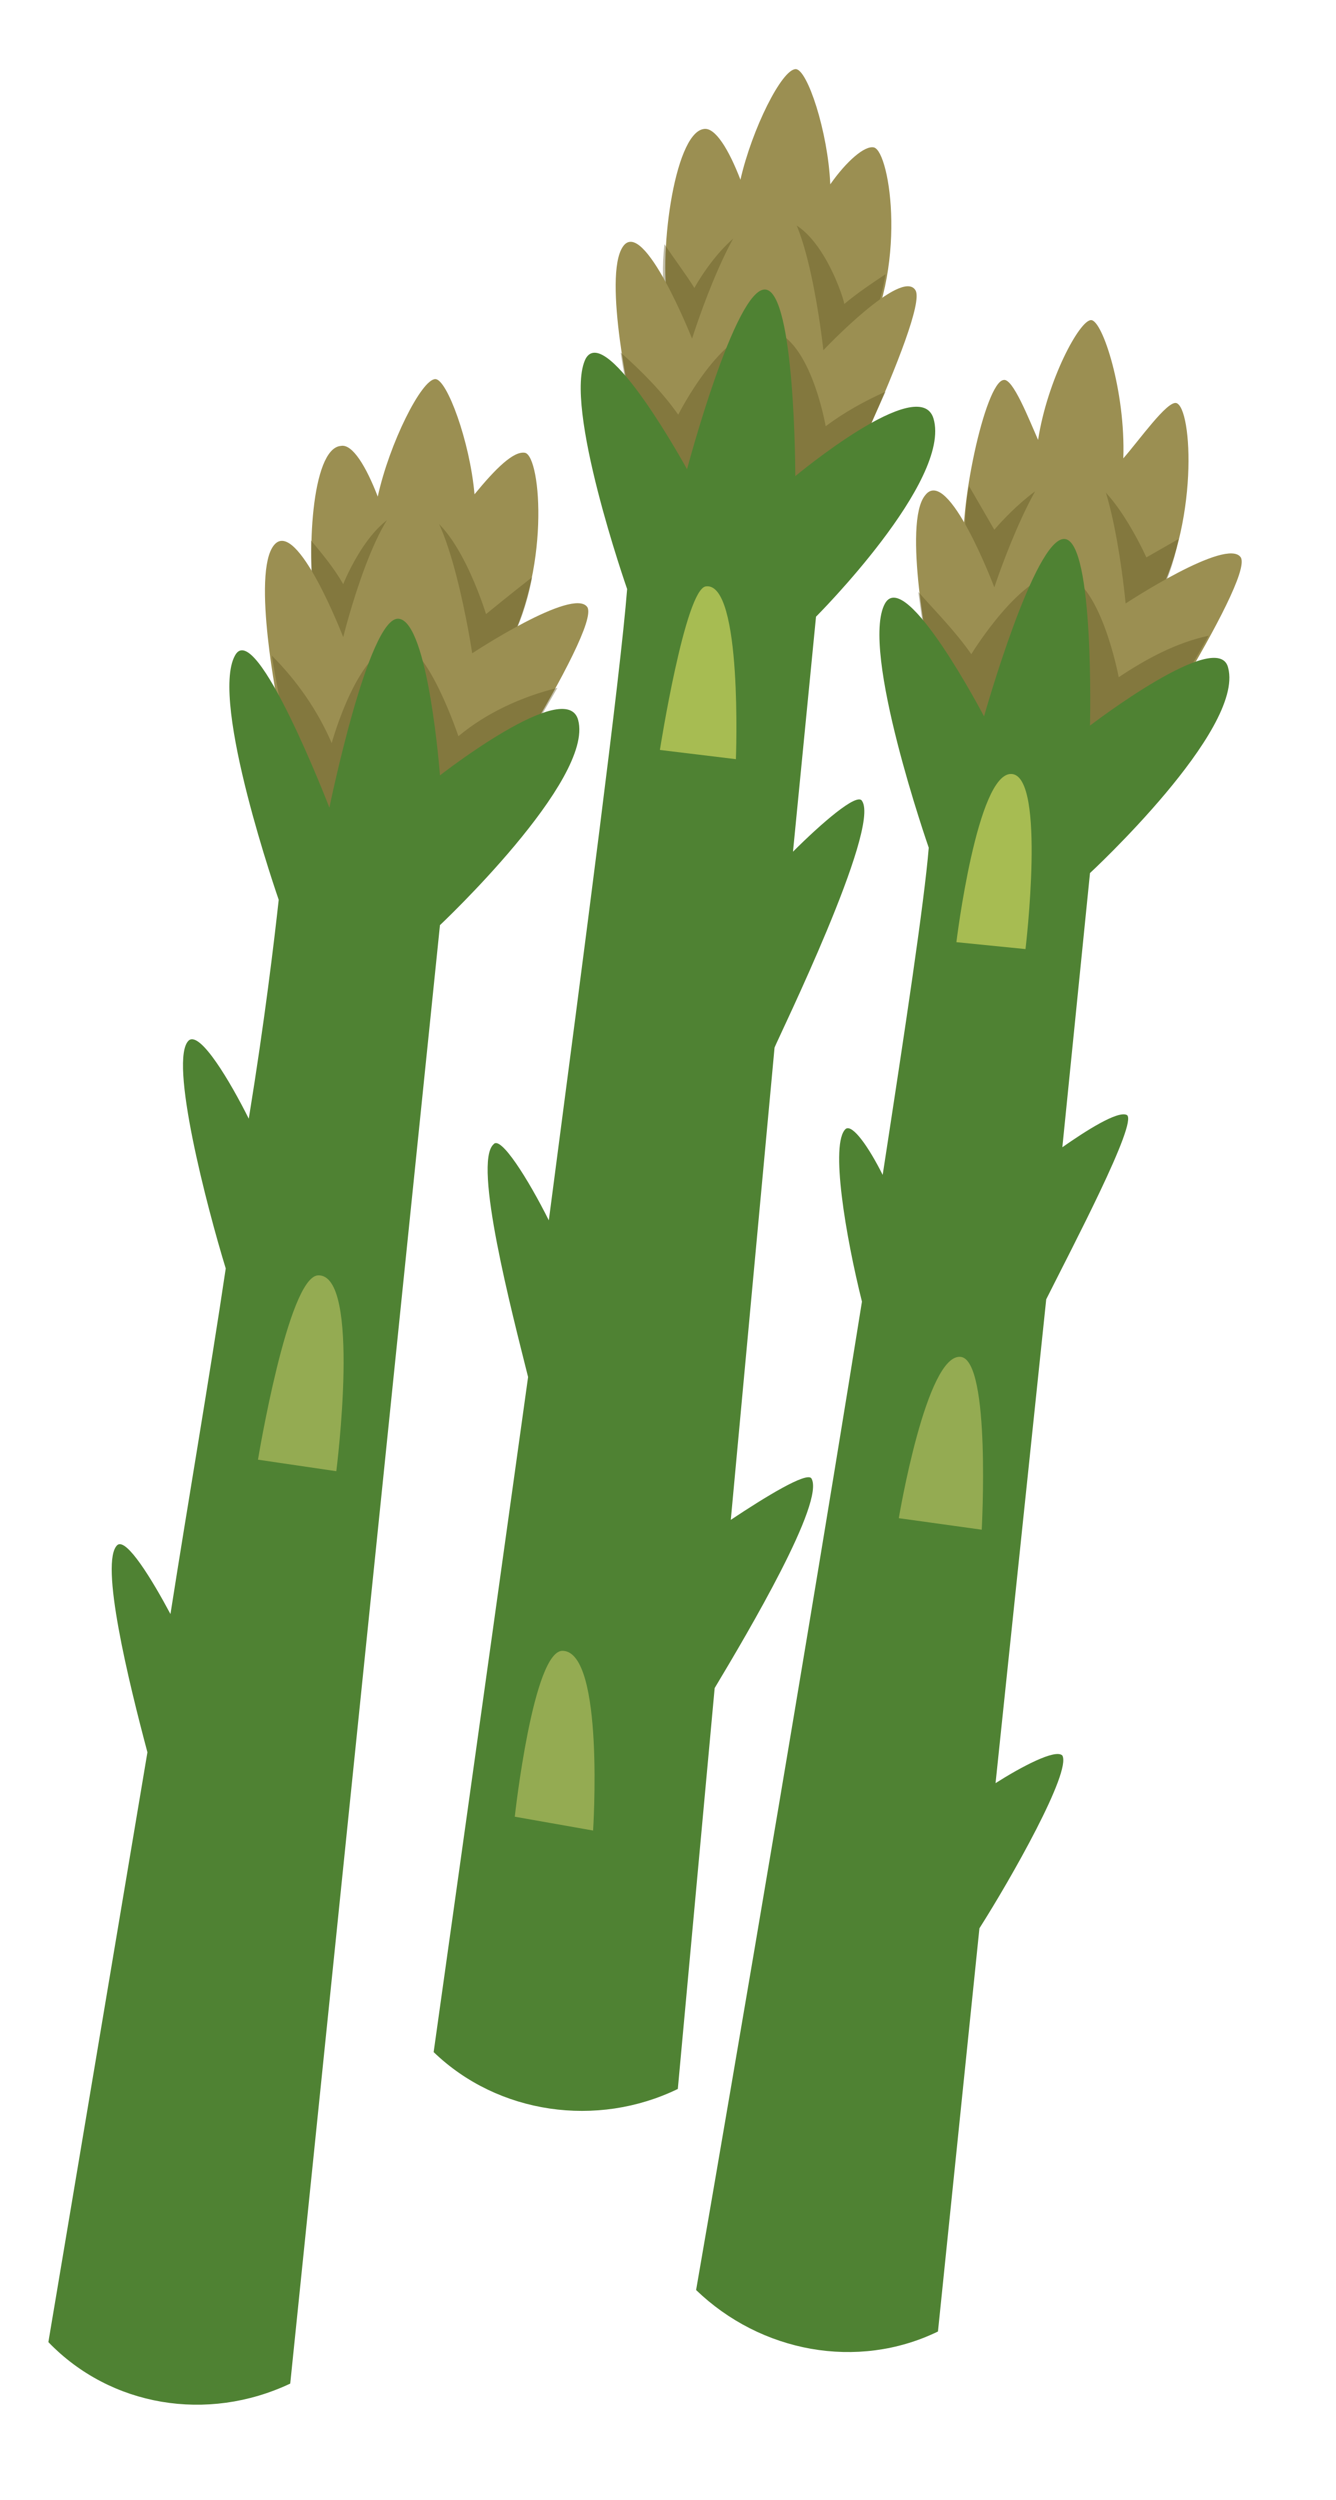
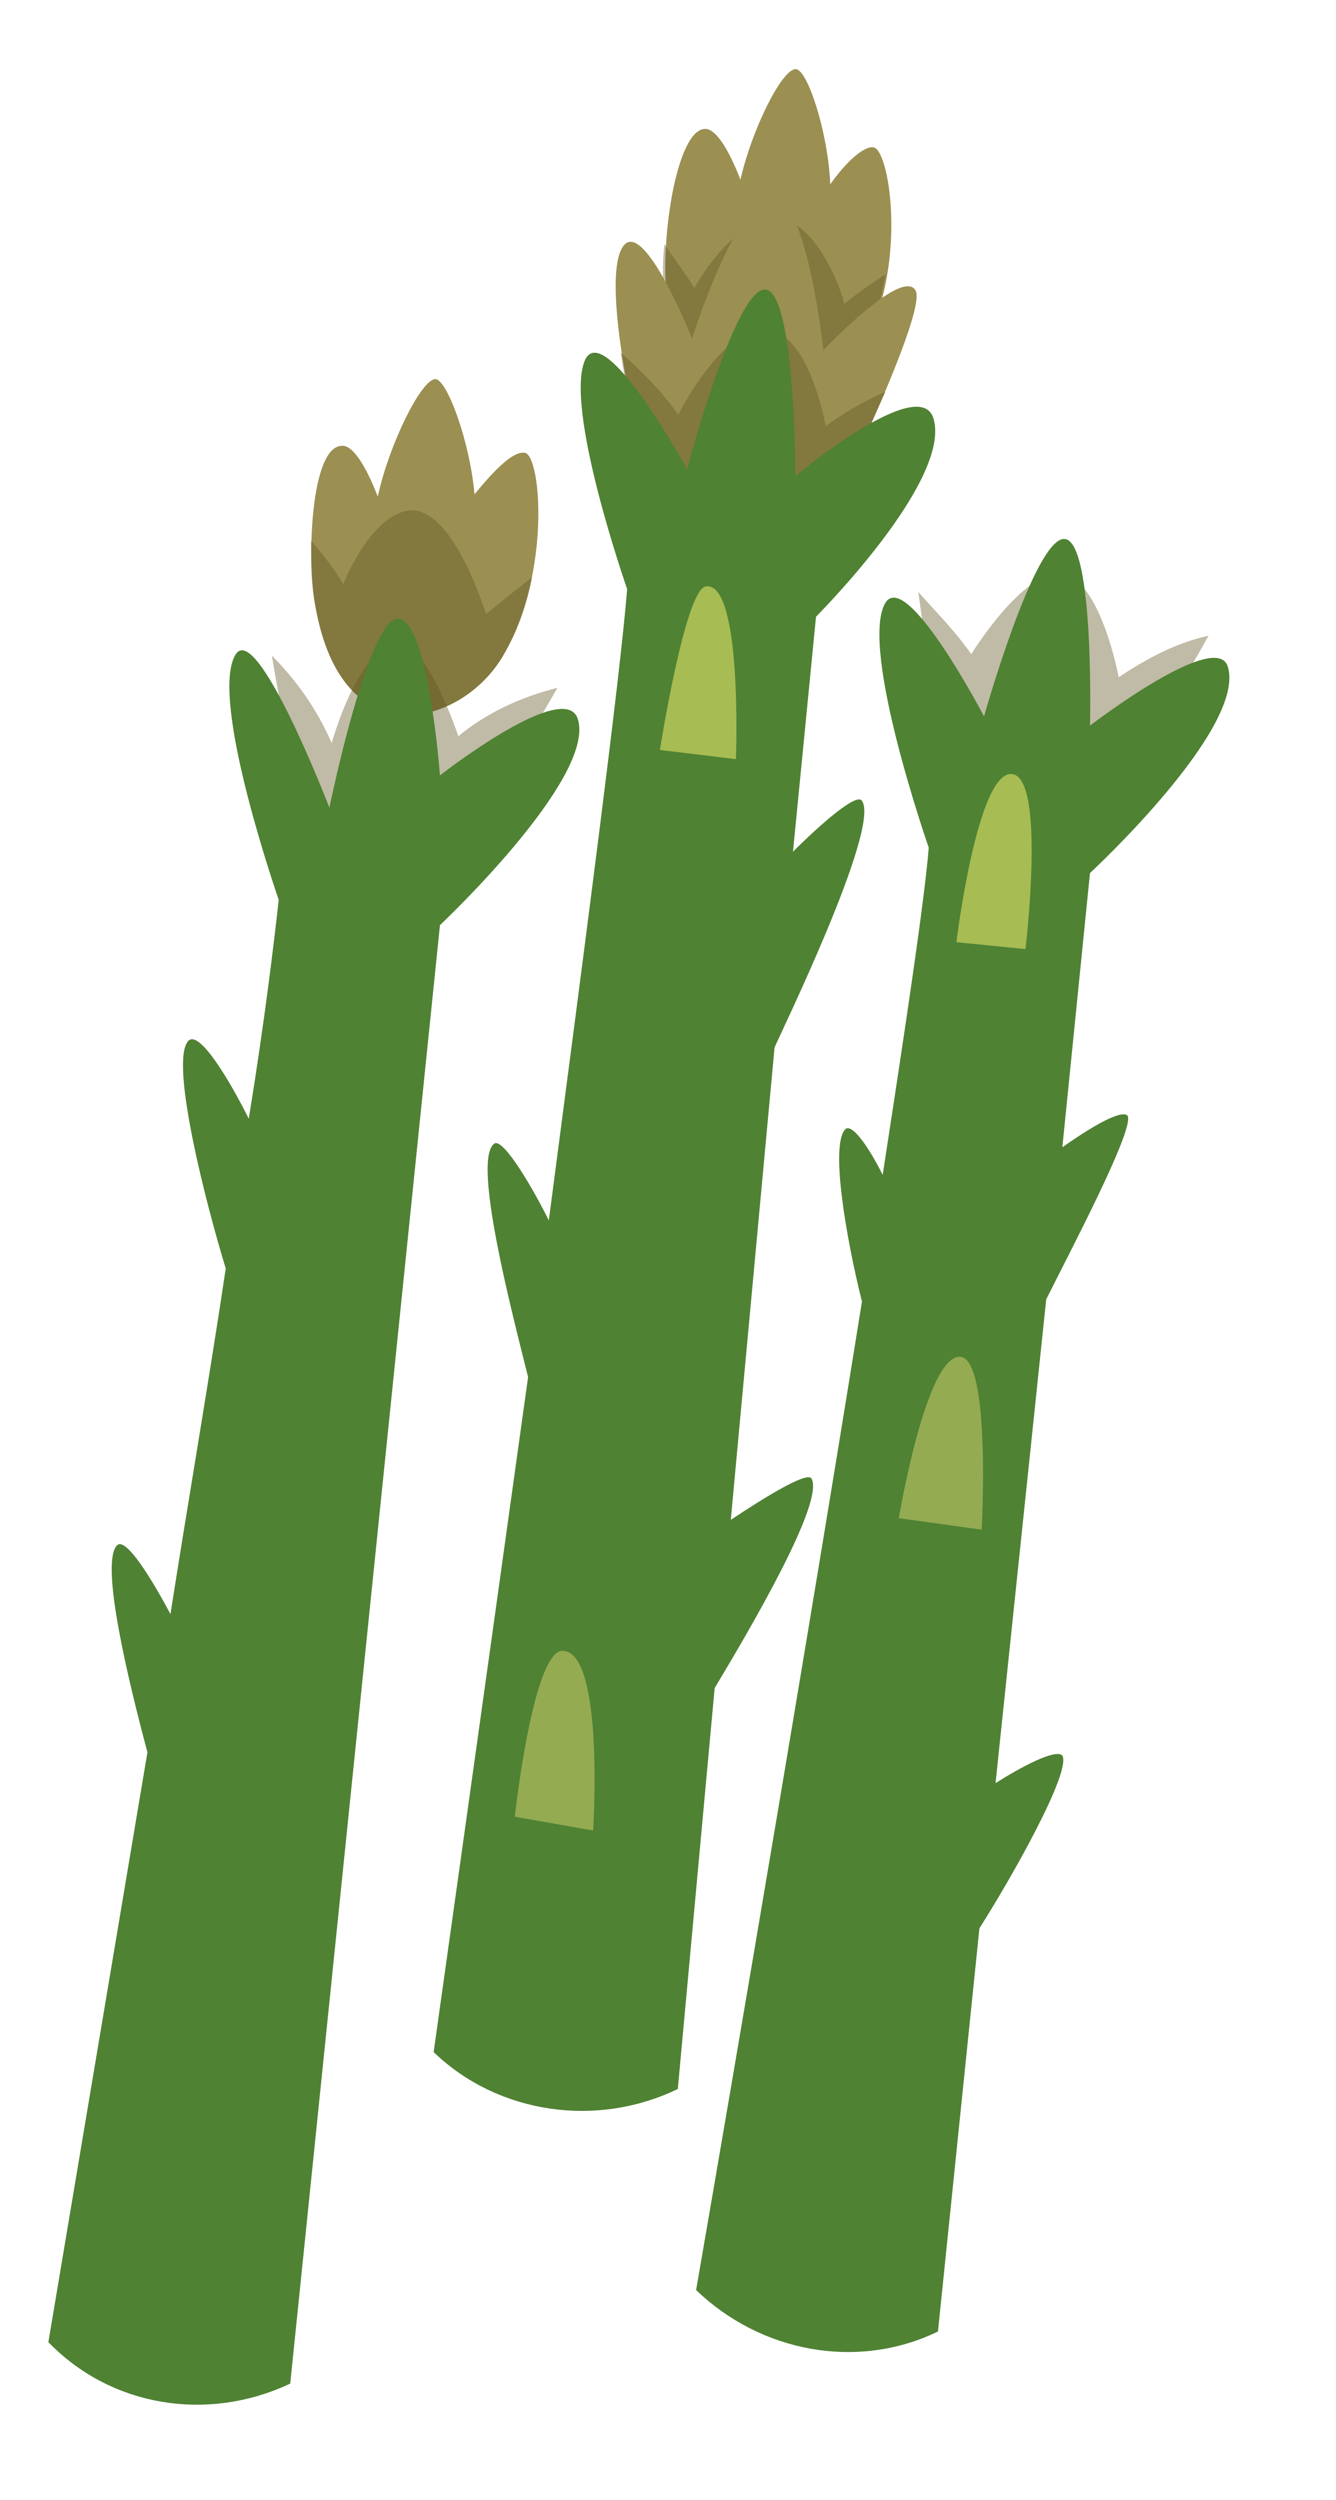
<svg xmlns="http://www.w3.org/2000/svg" version="1.1" id="Layer_1" x="0px" y="0px" viewBox="0 0 58 108.5" style="enable-background:new 0 0 58 108.5;" xml:space="preserve">
  <style type="text/css">
	.st0{fill:url(#Path_1690_00000057129321135665791500000010762653220910903469_);}
	.st1{opacity:0.4;fill:#605722;enable-background:new    ;}
	.st2{fill:url(#Path_1692_00000062174813772029487980000008794095839708843184_);}
	.st3{fill:url(#Path_1694_00000001665402054046587610000001770247109919716540_);}
	.st4{fill:#94AB52;}
	.st5{fill:url(#Path_1696_00000062887193059975341660000010994123999693915795_);}
	.st6{fill:url(#Path_1698_00000114771693425674255230000013660026639504224677_);}
	.st7{fill:url(#Path_1700_00000098936118510816090400000018157156234030246052_);}
	.st8{fill:#A7BC52;}
	.st9{fill:url(#Path_1703_00000122710340496661683690000013217748909965631884_);}
	.st10{fill:url(#Path_1705_00000137834888716239580460000000405305260394987941_);}
	.st11{fill:url(#Path_1707_00000075133638322075319500000010201076300603464621_);}
</style>
  <g id="Group_285" transform="translate(-1625.803 -66.999)">
    <g id="Group_277" transform="translate(1625.803 73.453)">
      <g id="Group_276">
        <linearGradient id="Path_1690_00000026869495915570462600000014009534569369761156_" gradientUnits="userSpaceOnUse" x1="-29.655" y1="206.859" x2="-28.911" y2="207.767" gradientTransform="matrix(4.726 0 0 -7.001 53.419 1655.001)">
          <stop offset="0" style="stop-color:#9BB152" />
          <stop offset="0.331" style="stop-color:#9BAC52" />
          <stop offset="0.705" style="stop-color:#9B9E52" />
          <stop offset="0.994" style="stop-color:#9B8F52" />
        </linearGradient>
        <path id="Path_1690" style="fill:url(#Path_1690_00000026869495915570462600000014009534569369761156_);" d="M22.8,13.2     c-0.5-0.1-1.3,0.7-2.2,1.8c-0.2-2.3-1.2-5-1.7-5c-0.6,0-2,2.8-2.5,5.1c-0.5-1.3-1.1-2.3-1.6-2.2c-1.3,0.1-1.5,4.9-1.1,7     c1.2,6.7,6.5,5.1,8.2,2C23.9,18.4,23.5,13.4,22.8,13.2z" />
        <path id="Path_1691" class="st1" d="M21.1,20.2c0,0-1.3-4.3-3.1-4.5c-1.8-0.1-3.1,3.2-3.1,3.2c-0.4-0.7-0.9-1.3-1.4-1.9     c0,1,0,2,0.2,2.9c1.2,6.7,6.5,5.1,8.2,2c0.6-1,1-2.2,1.2-3.3C22.2,19.3,21.1,20.2,21.1,20.2z" />
        <linearGradient id="Path_1692_00000168077292082195513500000013242711733059204228_" gradientUnits="userSpaceOnUse" x1="-35.012" y1="232.367" x2="-34.199" y2="233.377" gradientTransform="matrix(6.734 0 0 -9.091 185.007 2248.057)">
          <stop offset="0" style="stop-color:#9BB152" />
          <stop offset="0.331" style="stop-color:#9BAC52" />
          <stop offset="0.705" style="stop-color:#9B9E52" />
          <stop offset="0.994" style="stop-color:#9B8F52" />
        </linearGradient>
-         <path id="Path_1692" style="fill:url(#Path_1692_00000168077292082195513500000013242711733059204228_);" d="M12.1,24.3     c0,0-1.2-5.9-0.2-7.1s3,4,3,4s1.5-6.1,3.1-6.1c1.5,0.1,2.5,6.8,2.5,6.8s4.4-2.9,5-2c0.6,1-5.7,10.6-5.7,10.6S12.5,41.7,12.1,24.3     z" />
        <path id="Path_1693" class="st1" d="M16.4,33c0,0,2-1.6,4.1-3.5c0.9-1.4,2.5-4,3.7-6.1c-1.6,0.4-3.1,1.1-4.3,2.1     c0,0-1.3-3.9-2.5-4c-1.8-0.1-3,4.3-3,4.3c-0.6-1.4-1.5-2.7-2.6-3.8c0.2,1.2,0.4,2.2,0.4,2.2c0,1.4,0.1,2.6,0.2,3.6     C13.1,30,14.6,31.7,16.4,33z" />
        <linearGradient id="Path_1694_00000066473973847954761960000005452654489546738603_" gradientUnits="userSpaceOnUse" x1="-33.965" y1="275.684" x2="-30.176" y2="277.42" gradientTransform="matrix(11.091 0 0 -37.15 467.978 10178.457)">
          <stop offset="0" style="stop-color:#4F8233" />
          <stop offset="0.625" style="stop-color:#77954B" />
          <stop offset="1" style="stop-color:#94A747" />
        </linearGradient>
        <path id="Path_1694" style="fill:url(#Path_1694_00000066473973847954761960000005452654489546738603_);" d="M19.1,27.2     c0,0-0.5-6.7-1.8-6.8c-1.3-0.1-3,8.2-3,8.2s-3.2-8.3-4.1-6.6c-1.1,2,1.9,10.6,1.9,10.6c-0.2,1.8-0.6,5.2-1.3,9.5     c-0.8-1.6-2.1-3.8-2.6-3.4c-0.9,0.8,0.8,7.3,1.6,9.9c-0.7,4.7-1.6,9.9-2.4,15c-0.8-1.5-1.9-3.3-2.3-3c-0.8,0.7,0.5,6,1.3,9     C4.1,83.3,2.1,95.2,2.1,95.2C4.8,98,9,98.7,12.6,97l6.5-63.3c0,0,6.7-6.3,6-8.9C24.6,22.9,19.1,27.2,19.1,27.2z" />
-         <path id="Path_1695" class="st4" d="M11.2,56.9c0,0,1.3-7.9,2.6-8c1.9-0.1,0.8,8.5,0.8,8.5L11.2,56.9z" />
      </g>
    </g>
    <g id="Group_281" transform="translate(1633.829 66.999)">
      <g id="Group_278" transform="translate(3.819)">
        <linearGradient id="Path_1696_00000078019456495405074370000005898392644676015792_" gradientUnits="userSpaceOnUse" x1="-38.206" y1="210.166" x2="-37.288" y2="211.593" gradientTransform="matrix(4.708 0 0 -7.186 103.532 1753.83)">
          <stop offset="0" style="stop-color:#9BB152" />
          <stop offset="0.331" style="stop-color:#9BAC52" />
          <stop offset="0.705" style="stop-color:#9B9E52" />
          <stop offset="0.994" style="stop-color:#9B8F52" />
        </linearGradient>
        <path id="Path_1696" style="fill:url(#Path_1696_00000078019456495405074370000005898392644676015792_);" d="M26.1,6.4     C25.7,6.3,24.9,7,24.2,8c-0.1-2.3-1-5-1.5-5c-0.6,0-1.9,2.6-2.4,4.8c-0.5-1.3-1.1-2.3-1.6-2.2c-1.3,0.2-2,5.7-1.5,7.8     c1.4,6.6,6.4,4.9,8.3,1.9C27.6,11.7,26.8,6.6,26.1,6.4z" />
        <path id="Path_1697" class="st1" d="M21.9,9.5c-2,0-3.6,3-3.6,3c-0.3-0.5-0.9-1.3-1.3-1.9c-0.1,0.9-0.1,1.9,0.1,2.8     c1.4,6.6,6.4,4.9,8.3,1.9c0.6-1,1-2.2,1.2-3.4c-0.6,0.4-1.2,0.8-1.8,1.3C24.9,13.3,23.8,9.6,21.9,9.5z" />
        <linearGradient id="Path_1698_00000144303278258850776230000016348575107479096226_" gradientUnits="userSpaceOnUse" x1="-44.039" y1="233.439" x2="-43.282" y2="234.68" gradientTransform="matrix(6.298 0 0 -9.077 226.295 2303.009)">
          <stop offset="0" style="stop-color:#9BB152" />
          <stop offset="0.331" style="stop-color:#9BAC52" />
          <stop offset="0.705" style="stop-color:#9B9E52" />
          <stop offset="0.994" style="stop-color:#9B8F52" />
        </linearGradient>
        <path id="Path_1698" style="fill:url(#Path_1698_00000144303278258850776230000016348575107479096226_);" d="M15.6,17.8     c0,0-1.3-5.8-0.4-7.1c0.9-1.3,3,4,3,4s1.9-6.1,3.5-6.1c1.5,0,2.2,6.6,2.2,6.6s3.4-3.6,4-2.6s-4.5,11.3-4.5,11.3     S16.3,35.3,15.6,17.8z" />
        <path id="Path_1699" class="st1" d="M24,18.5c0,0-0.7-4.1-2.6-4.2S17.6,18,17.6,18c-0.7-1-1.6-1.9-2.5-2.7     c0.2,1.4,0.5,2.5,0.5,2.5c0,1.1,0.1,2.1,0.2,3c0.8,3,2.4,6,5.1,5.9c1-0.8,1.8-1.8,2.5-2.9c0,0,1.8-3.7,3.2-6.8     C25.7,17.4,24.8,17.9,24,18.5z" />
      </g>
      <g id="Group_280" transform="translate(0 4.566)">
        <linearGradient id="Path_1700_00000052096716356708828550000001341539615132353981_" gradientUnits="userSpaceOnUse" x1="-40.58" y1="277.78" x2="-35.723" y2="280.223" gradientTransform="matrix(10.433 0 0 -37.855 508.32 10444.131)">
          <stop offset="0" style="stop-color:#4F8233" />
          <stop offset="0.619" style="stop-color:#77954B" />
          <stop offset="1" style="stop-color:#94A747" />
        </linearGradient>
        <path id="Path_1700" style="fill:url(#Path_1700_00000052096716356708828550000001341539615132353981_);" d="M26.5,16.1     c0,0,0-8-1.3-8.1c-1.3-0.1-3.4,7.8-3.4,7.8s-3.5-6.4-4.4-4.8c-1,2,1.8,10,1.8,10c-0.3,3.8-1.8,15.2-3.4,27.4     c-0.9-1.8-2.1-3.7-2.4-3.3c-0.9,0.8,0.8,7.3,1.5,10.1c-2.1,15.1-4.1,29.3-4.1,29.3c2.8,2.7,7.1,3.3,10.6,1.6L23,68.7     c1.5-2.5,4.8-8.1,4.2-9.1c-0.2-0.3-2,0.8-3.5,1.8l1.9-20.5c0.2-0.5,4.6-9.5,3.8-10.7c-0.2-0.4-1.8,1-3,2.2l1-10.2     c0,0,5.9-5.9,5.1-8.6C31.9,11.6,26.5,16.1,26.5,16.1z" />
        <g id="Group_279" transform="translate(1.722 6.184)">
          <path id="Path_1701" class="st8" d="M18.9,21.8c0,0,1.1-7,2-7.1c1.6-0.2,1.3,7.5,1.3,7.5L18.9,21.8z" />
          <path id="Path_1702" class="st4" d="M12.6,68.1c0,0,0.8-7.3,2.1-7.2c1.8,0.1,1.3,7.8,1.3,7.8L12.6,68.1z" />
        </g>
      </g>
    </g>
    <g id="Group_284" transform="translate(1639.323 72.192)">
      <g id="Group_283" transform="translate(4.547)">
        <g id="Group_282">
          <linearGradient id="Path_1703_00000116221635107570435160000004195576136781378744_" gradientUnits="userSpaceOnUse" x1="-43.089" y1="212.987" x2="-41.9" y2="214.295" gradientTransform="matrix(4.654 0 0 -7.224 128.323 1727.126)">
            <stop offset="0" style="stop-color:#9BB152" />
            <stop offset="0.331" style="stop-color:#9BAC52" />
            <stop offset="0.705" style="stop-color:#9B9E52" />
            <stop offset="0.994" style="stop-color:#9B8F52" />
          </linearGradient>
-           <path id="Path_1703" style="fill:url(#Path_1703_00000116221635107570435160000004195576136781378744_);" d="M33,12.3      c-0.4-0.1-1.6,1.6-2.3,2.4c0.1-2.9-0.9-6-1.4-6c-0.5,0-1.9,2.6-2.3,5.2c-0.4-0.9-1.1-2.7-1.5-2.6c-0.8,0.1-2,5.7-1.7,7.8      c1.2,6.7,6.5,5.2,8.2,2C34,17.6,33.7,12.5,33,12.3z" />
-           <path id="Path_1704" class="st1" d="M31.7,19c0,0-1.6-3.6-3.1-3.6c-1.5,0-3.5,2.4-3.5,2.4L24,15.9c-0.2,1-0.2,2.1-0.1,3.1      c1.2,6.7,6.5,5.2,8.2,2c0.5-0.9,0.8-1.8,1-2.8L31.7,19z" />
          <linearGradient id="Path_1705_00000169530919597491303500000009145505802360953493_" gradientUnits="userSpaceOnUse" x1="-51.341" y1="233.821" x2="-50.267" y2="235.073" gradientTransform="matrix(6.732 0 0 -9.051 301.969 2248.502)">
            <stop offset="0" style="stop-color:#9BB152" />
            <stop offset="0.331" style="stop-color:#9BAC52" />
            <stop offset="0.705" style="stop-color:#9B9E52" />
            <stop offset="0.994" style="stop-color:#9B8F52" />
          </linearGradient>
-           <path id="Path_1705" style="fill:url(#Path_1705_00000169530919597491303500000009145505802360953493_);" d="M22.3,23.4      c0,0-1.2-5.9-0.2-7.1c1-1.3,3,4,3,4s2-6.1,3.6-6c1.5,0.1,2.1,6.7,2.1,6.7s4.4-2.9,5-2c0.6,1-5.7,10.6-5.7,10.6      S22.6,40.8,22.3,23.4z" />
          <path id="Path_1706" class="st1" d="M34.4,22.4c-1.4,0.3-2.7,1-3.9,1.8c0,0-0.8-4.3-2.5-4.5c-1.7-0.1-3.9,3.5-3.9,3.5      c-0.7-1-1.5-1.8-2.3-2.7c0.2,1.5,0.4,2.8,0.4,2.8c0.4,17.5,7.7,6.2,7.7,6.2S32.7,25.5,34.4,22.4z" />
        </g>
      </g>
      <linearGradient id="Path_1707_00000094592102641172578880000009698845048604936334_" gradientUnits="userSpaceOnUse" x1="-47.668" y1="277.006" x2="-44.508" y2="278.764" gradientTransform="matrix(11.099 0 0 -37.774 618.562 10402.118)">
        <stop offset="0" style="stop-color:#4F8233" />
        <stop offset="0.619" style="stop-color:#77954B" />
        <stop offset="1" style="stop-color:#94A747" />
      </linearGradient>
      <path id="Path_1707" style="fill:url(#Path_1707_00000094592102641172578880000009698845048604936334_);" d="M33.8,26.3    c0,0,0.2-8-1.1-8.1c-1.3-0.1-3.5,7.7-3.5,7.7s-3.4-6.5-4.3-4.9c-1.1,2,1.9,10.6,1.9,10.6c-0.2,2.4-1,7.7-2,14.2    c-0.6-1.2-1.3-2.2-1.6-2c-0.7,0.6,0,4.7,0.7,7.5c-3,18.7-7.2,42.9-7.2,42.9c2.8,2.7,7,3.5,10.5,1.8l1.8-17.5    c1.4-2.2,4-6.8,3.6-7.5c-0.3-0.3-1.8,0.5-2.9,1.2l2.2-21c1.1-2.2,4-7.7,3.5-8c-0.4-0.2-1.8,0.7-2.8,1.4l1.2-11.9    c0,0,6.7-6.2,6-8.9C39.4,22,33.8,26.3,33.8,26.3z" />
      <path id="Path_1708" class="st8" d="M28,35.7c0,0,0.9-7.4,2.4-7.3C31.9,28.5,31,36,31,36L28,35.7z" />
      <path id="Path_1709" class="st4" d="M25.5,60.7c0,0,1.2-7.2,2.7-7c1.3,0.2,0.9,7.5,0.9,7.5L25.5,60.7z" />
    </g>
  </g>
</svg>